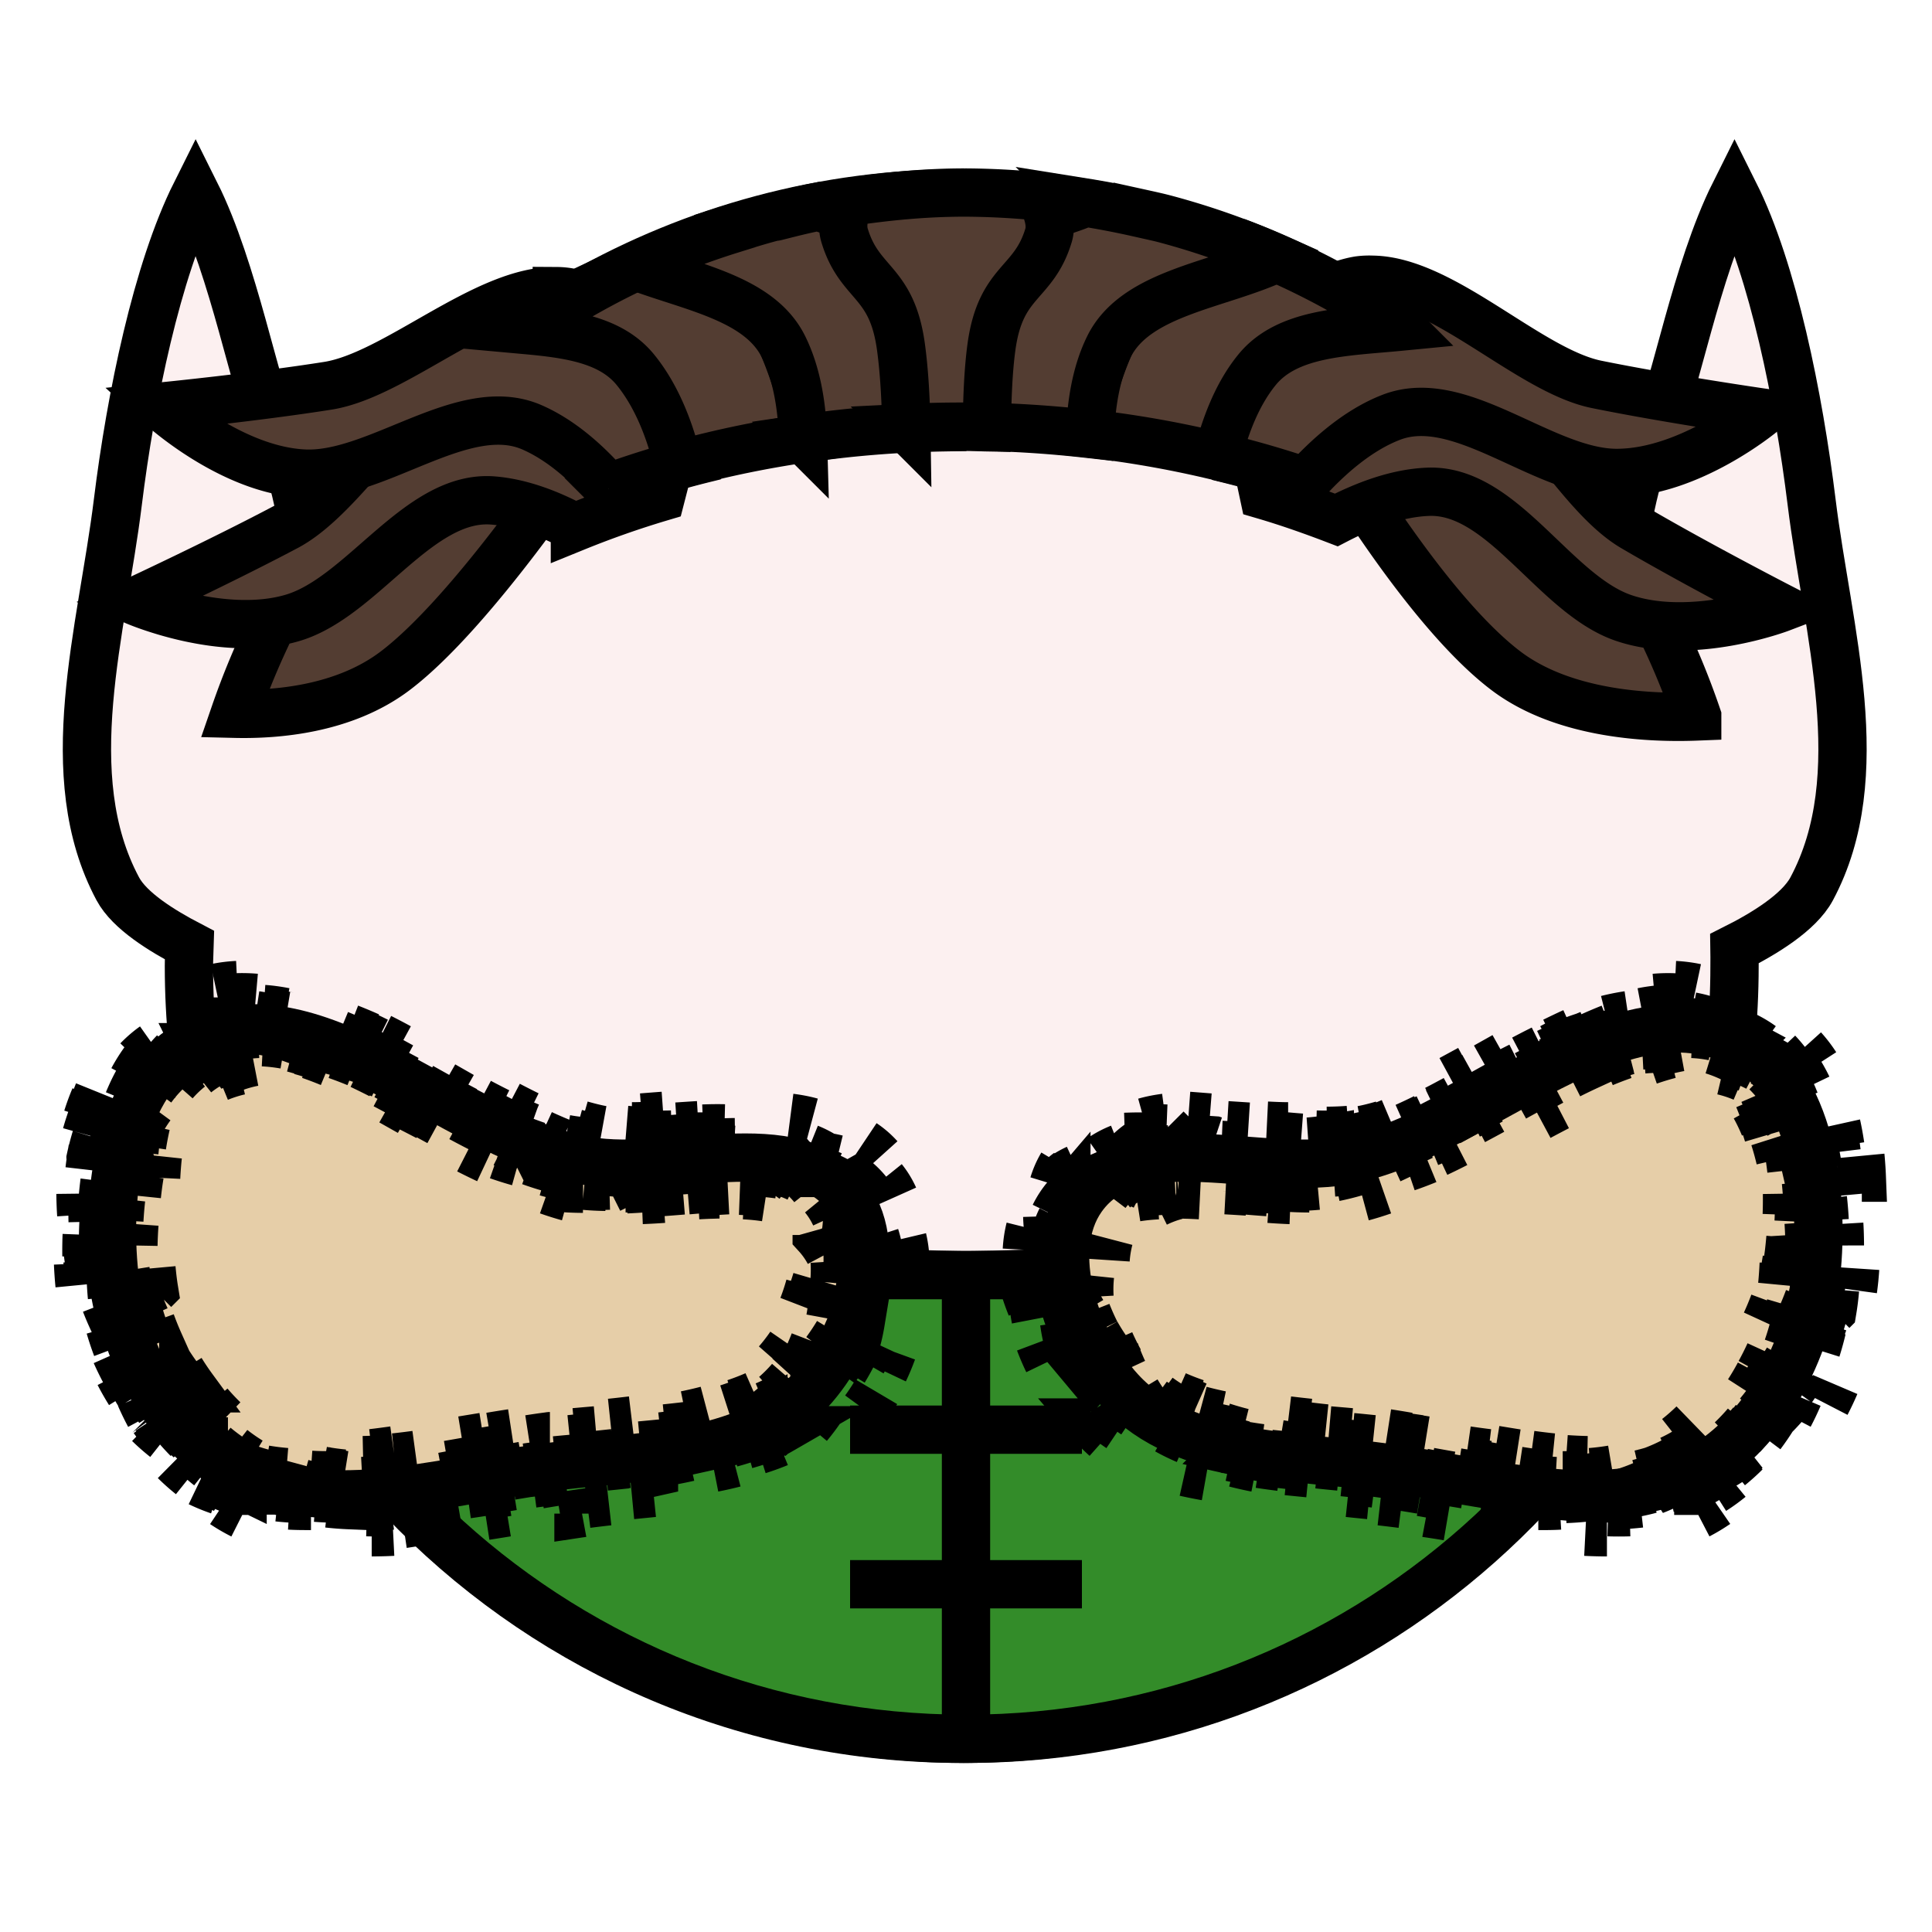
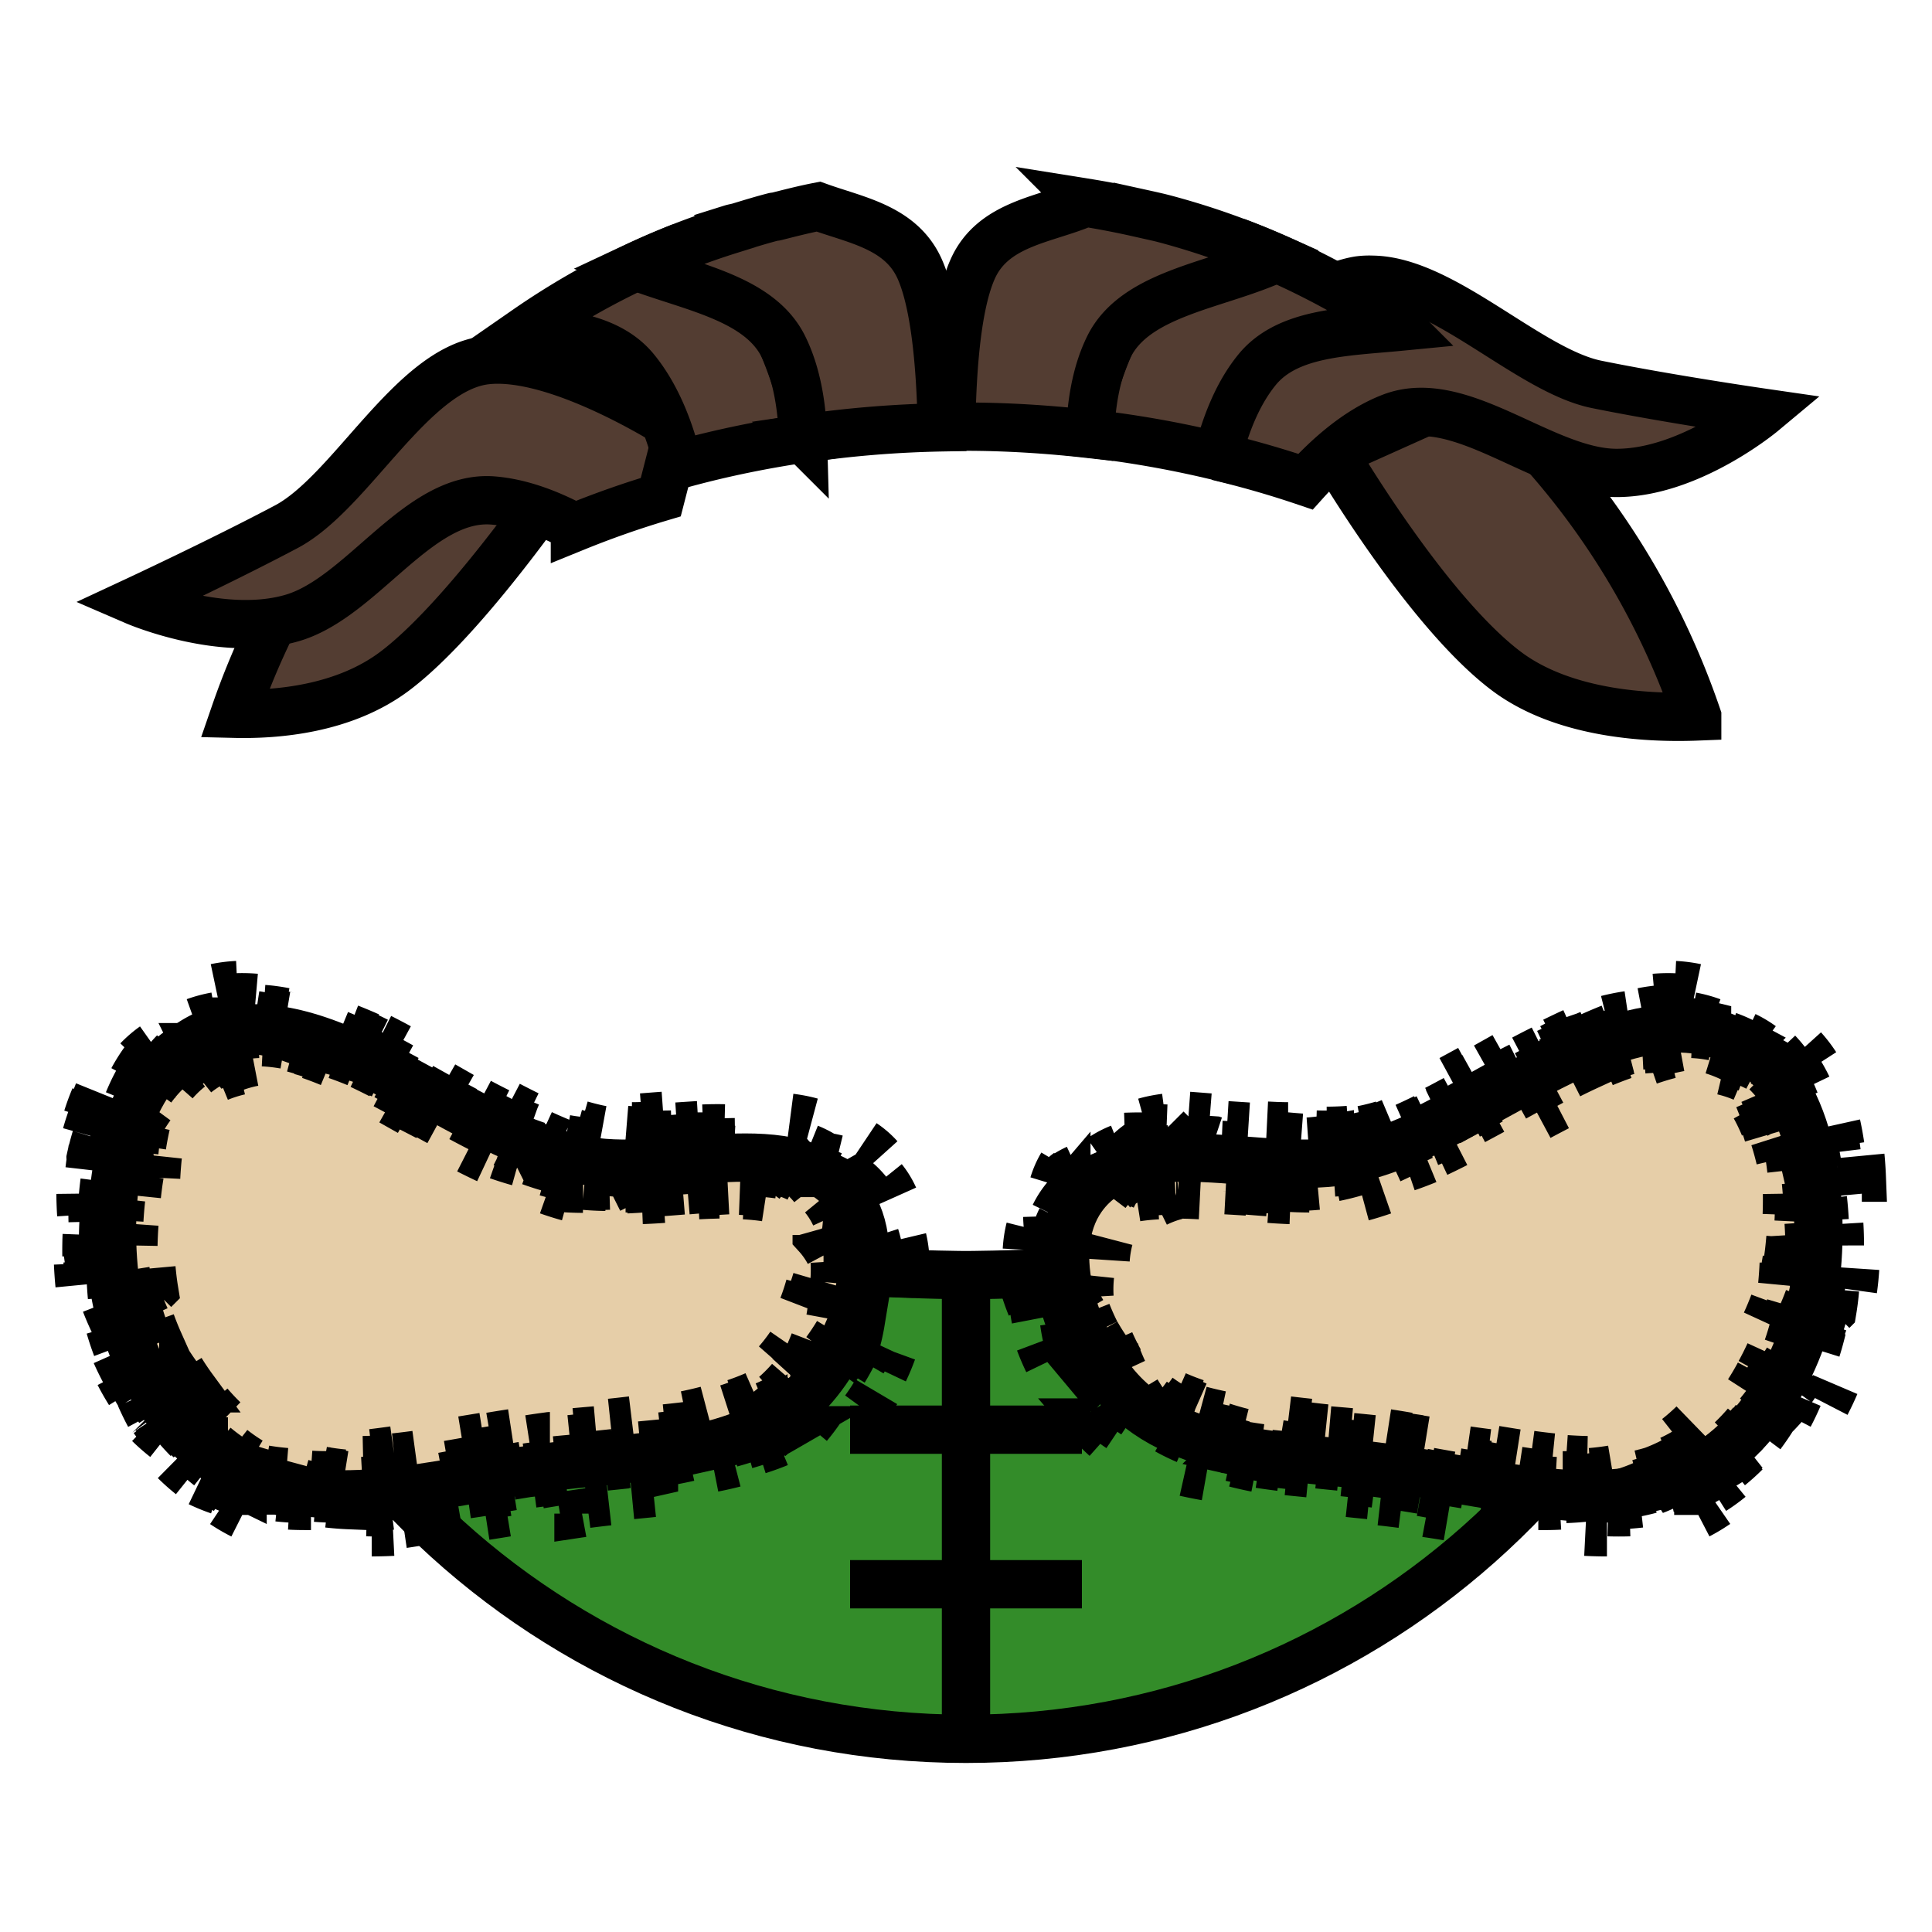
<svg xmlns="http://www.w3.org/2000/svg" viewBox="0 0 90 90">
  <defs>
    <filter id="f1" x="-50%" y="-50%" width="200%" height="200%">
      <feGaussianBlur in="SourceGraphic" stdDeviation="2" result="blur" />
      <feColorMatrix in="blur" type="matrix" values="0 0 0 0 0  0 0 0 0 0  0 0 0 0 0  0 0 0 100 -10" result="goo" />
      <feBlend in="SourceGraphic" in2="goo" />
    </filter>
  </defs>
  <g filter="url(#f1)">
    <svg viewBox="0 0 90 90" data-tags="body+fantasy">
-       <path d="M9.113 9c-1.8 3.6-3.02 9.495-3.625 14.406-.734 5.955-2.832 12.71 0 18 .55 1.027 2.054 1.953 3.343 2.625-.009.325-.03.642-.03.969 0 19.882 16.117 36 36 36 19.881 0 36-16.118 36-36 0-.274.005-.54 0-.812 1.344-.674 2.998-1.67 3.593-2.782 2.831-5.29.733-12.045 0-18C83.789 18.496 82.6 12.6 80.8 9c-1.8 3.6-2.789 9.202-3.594 10.812-1.012 2.025-1.462 4.587-1.656 6.47C69.23 15.921 57.823 9 44.8 9c-12.862 0-24.133 6.76-30.5 16.906-.213-1.84-.649-4.203-1.594-6.094C11.901 18.202 10.913 12.6 9.113 9z" fill="#FCF0F0" data-layer="elf/body" stroke="#000" stroke-width="2.25" stroke-linecap="round" />
-     </svg>
+       </svg>
    <svg viewBox="0 0 90 90" data-tags="clothing">
      <defs>
        <linearGradient id="d-jpRfv-a">
          <stop offset="0" />
          <stop offset="1" stop-opacity="0" />
        </linearGradient>
      </defs>
      <g class="shirt" stroke="#000" stroke-width="2.25">
        <path d="M9.188 48.781C11.073 66.89 26.392 81.001 45 81.001c18.335-.001 33.474-13.713 35.719-31.438C75.6 59.4 45 59.4 45 59.4s-30.6 0-35.813-10.619z" fill="#338C29" data-layer="buttoned-shirt/shirt" stroke-linecap="round" />
        <path d="M45 59.4V81M39.6 66.6h10.8M39.6 73.8h10.8" fill="none" />
      </g>
    </svg>
    <svg viewBox="0 0 90 90" data-tags="clothing+collar">
      <g class="collar">
        <path d="M81 48.6c-5.56-2.885-11.883 4.054-18 5.4-4.144.913-10.15-1.663-12.6 1.8-1.768 2.498-.275 6.751 1.8 9 2.96 3.212 8.273 2.995 12.6 3.6 4.753.666 10.222 2.365 14.4 0 3.044-1.723 5.018-5.522 5.4-9 .413-3.772-.233-9.051-3.6-10.8z" fill="#E6CEA8" data-layer="fuzzy-collar/collar" stroke="#000" stroke-width="2.25" />
        <path d="M81.198 50.192a5.904 5.904 0 0 0-.94-.308m-.736-2.128a6.241 6.241 0 0 0-.993-.16m-1.022 1.124a6.966 6.966 0 0 0-1.012-.022m1.48-.147a8.01 8.01 0 0 0-.98.114m-1.15-1.375a10.01 10.01 0 0 0-.987.198m.972 1.339c-.321.083-.644.18-.968.292m-1.07-.83c-.315.103-.63.219-.947.345m2.18-.74c-.303.12-.608.25-.914.388m-.109 1.352a27.66 27.66 0 0 0-.897.432m.075-1.735a32.062 32.062 0 0 0-.898.465m.012 1.578c-.289.154-.578.312-.869.472M70.078 49.2l-.864.485m-.55.437c-.288.16-.576.323-.865.484m1.956-.046l-.89.494m-.07.474c-.294.156-.588.311-.882.462m-.508.084c-.298.159-.597.314-.895.464m1.33.732c-.299.153-.597.3-.896.44m-.47-1.626c-.305.145-.61.282-.915.41m-.752-.212c-.31.131-.62.254-.93.365m-1.288 1.178c-.314.112-.627.214-.94.303m1.491.475a12.042 12.042 0 0 1-.966.239m.369-1.327a8.907 8.907 0 0 1-.998.13m-.163 1.59a12.46 12.46 0 0 1-.998.052m-.627-.046c-.33.01-.666 0-1.005-.01m1.254-2.762c-.327 0-.658-.016-.99-.032m.723 2.133a57.698 57.698 0 0 1-1.003-.068m.27.945l-.994-.084m.094.143a59.759 59.759 0 0 0-1.01-.062m-1.194.232c-.198-.01-.394-.02-.59-.027-.137 0-.273-.01-.409-.01m-.563-3.065a16.997 16.997 0 0 0-1.006-.01m.917 2.905c-.342.013-.677.038-1.001.08m2.742-1.724a7.5 7.5 0 0 0-.983.167m-.979.467a5.17 5.17 0 0 0-.946.301m-.912-1.276c-.314.125-.609.28-.882.471m1.821-.698a3.796 3.796 0 0 0-.736.66m-2.791 3.613a4.086 4.086 0 0 0-.584.817m.476-4.08c-.17.284-.301.588-.398.906m1.45 2.42c-.095.312-.157.639-.189.975m.437.848a6.193 6.193 0 0 0-.024 1.004m-1.967-3.764c.01.329.043.662.099.997m.687 3.935a8.656 8.656 0 0 0 .196.983m-.253-2.041c.08.316.18.631.293.942m2.137 1.474c.111.313.238.622.378.923m-.608-1.356c.136.309.285.61.446.9m-.853-.482c.161.293.334.576.517.844m-.745 1.82c.192.285.394.555.603.805m.31-1.321a7.13 7.13 0 0 0 .686.727m-1.227-.54c.246.23.506.44.778.632m1.458-.632c.267.198.548.377.838.54m-.163.823c.291.163.593.31.904.444M54.784 65c.3.133.608.252.923.36M56.962 67c.312.114.632.216.958.307m-2.004-1.618c.314.085.634.16.958.228M55.2 68.58a22.074 22.074 0 0 0 .982.197m1.569-1.472c.326.057.656.109.988.155m-.072.736c.325.05.652.094.98.136m-.479-.605c.328.035.658.067.987.097m2.516-.582c.333.033.665.064.996.095m-3.71 1.193l1.006.1m2.025-1.683c.33.03.658.063.982.097m-.923 1.948c.338.037.671.076 1 .119m.472-.88a32.307 32.307 0 0 1 .985.13m-.874-1.597c.324.05.65.103.979.16m.589 2.583c.322.057.646.117.972.177m-.558-1.125l.981.175m2.136 1.725c.327.054.655.107.983.158m-.073-1.153c.332.05.665.1.997.147m-2.208 1.228c.333.055.666.108.999.156m-.917-2.322c.333.046.666.088.998.123m1.599.828c.21.024.42.045.63.064l.356.03m-.14-1.743c.33.023.659.038.986.045m.975 2.424c.335.01.67.01 1 0m-1.58-.633c.334 0 .665-.015.992-.04m1.103-1.126c.338-.032.672-.076 1.001-.135m-1.519 1.081c.327-.055.65-.123.967-.209m-.476-.713c.328-.077.65-.17.967-.282m-1.475 1.049a8.64 8.64 0 0 0 .925-.378m1-1.057a7.89 7.89 0 0 0 .863-.47m1.911.538a8.42 8.42 0 0 0 .818-.572m-3.288-.509c.263-.207.516-.429.759-.665m1.777.75c.24-.229.469-.471.687-.725m1.2-.323c.225-.251.44-.514.645-.786m-1.153 1.598c.196-.261.382-.532.557-.812m.06-.345c.179-.28.348-.57.506-.864m-1.184-.873c.162-.294.313-.595.453-.9m-.17-1.43c.138-.3.265-.604.38-.913m.438 1.1c.12-.315.228-.634.323-.954m.77 1.42c.094-.32.177-.642.247-.963m.35-1.136c.08-.324.145-.648.198-.971m.39 1.868a12.4 12.4 0 0 0 .125-.996m-2.458-.205c.031-.325.055-.659.07-1m.141-2.272c.012-.323.016-.652.011-.986m.277 2.908a18.623 18.623 0 0 0-.034-.988m3.243-2.665a17.991 17.991 0 0 0-.068-1.011m-.956 1.852c-.03-.329-.07-.657-.12-.983m.141-1.342c-.049-.332-.108-.66-.18-.985m-1.426 1.975a13.03 13.03 0 0 0-.258-.96m-1.495-.546a10.938 10.938 0 0 0-.33-.95m1.502 2.244a8.736 8.736 0 0 0-.398-.9m1.063-2.614a7.55 7.55 0 0 0-.495-.874m.882-.14a6.12 6.12 0 0 0-.599-.782m-.805 1.58a5.496 5.496 0 0 0-.728-.692m.44.275a4.979 4.979 0 0 0-.835-.537m-.745-.857a3.726 3.726 0 0 0-.1-.052s0 0 0 0a6.28 6.28 0 0 0-.725-.311m.888 1.497a6.177 6.177 0 0 0-.975-.272m-.588-1.19a6.295 6.295 0 0 0-.989-.121m-1.286.693c-.327-.015-.656 0-.987.027m.926-1.878a8.241 8.241 0 0 0-.862.111c-.042.01-.085.016-.127.024m1.761 1.646c-.327.06-.655.14-.985.233m.505.103c-.32.083-.641.181-.963.292m-1.185-.26c-.309.108-.62.227-.931.356m-.648-1.327c-.306.125-.613.26-.92.402m.16-.504c-.3.136-.601.28-.903.429m-.53.362l-.254.127c-.213.108-.426.22-.64.332m-.144.337c-.298.15-.597.303-.895.458m1.51.51c-.296.16-.591.322-.887.485m-2.097.186l-.887.488m1.894-.538c-.288.16-.577.319-.866.476m.945 0c-.294.16-.588.32-.882.475m-.835-.865c-.302.156-.603.308-.905.454m-1.234 1.77a28.2 28.2 0 0 1-.912.44m2.714-1.178c-.305.142-.61.276-.914.401m-.082.793c-.316.13-.632.25-.947.357m-1.105 1.082c-.322.112-.644.212-.965.299m.53-2.97a12.82 12.82 0 0 1-.563.139 7.24 7.24 0 0 1-.424.08m.1 1.493c-.32.056-.65.092-.989.115m.699-1.981c-.332.026-.67.038-1.014.04m-.818 2.68c-.33 0-.665-.013-1.002-.031m-.758.076a34.801 34.801 0 0 1-1.006-.06m.843.191c-.332-.024-.666-.051-1-.078m-1.712-3.398c-.331-.026-.662-.053-.991-.077m2.531 1.406a48.89 48.89 0 0 0-.99-.052m-.798-.093c-.11-.01-.22-.011-.33-.016a21.7 21.7 0 0 0-.668-.019m-1.718-.258c-.336-.01-.666 0-.988.011m1.527 2.718c-.338.018-.668.05-.986.1m1.341-3.708c-.299.04-.589.093-.867.168l-.098.027m1.47 3.428a4.97 4.97 0 0 0-.93.348m-3.691-1.597c-.3.138-.58.309-.837.517m2.9-.077a3.854 3.854 0 0 0-.697.707m.794-.655a3.943 3.943 0 0 0-.534.847m-1.791 1.574c-.144.299-.25.615-.324.945m1.982-.595a5.251 5.251 0 0 0-.16.985m-3.28.065a6.63 6.63 0 0 0-.003 1.01m1.183-1.578c.02.332.063.668.126 1.004m.126.662a9.047 9.047 0 0 0 .238.98m-2.191-.925c.095.322.207.642.334.956m2.598.285c.122.31.258.616.406.913m-1.08-1.812c.144.304.3.599.467.881m2.532 3.704c.175.291.361.57.556.833m-3.586-2.996c.205.283.42.548.64.79m.238 2.802a7.48 7.48 0 0 0 .7.713m-.142-1.074c.255.226.524.432.804.62m1.976-.918c.279.188.569.358.87.511m-.992-.22c.295.155.6.294.915.42m1.417.892c.302.127.612.241.93.343m-.341-1.096c.309.101.625.192.947.273m-1.798-.373c.32.086.646.162.976.231m.268 1.295a24.162 24.162 0 0 0 .996.196m1.278-.807c.325.054.652.101.981.145m.195-.987c.325.04.651.078.979.112m-1.755-.373c.332.04.664.077.995.112m1.803 3.266c.33.035.658.068.985.1m-1.875-3.014c.337.029.673.057 1.006.087m1.378 3.217c.334.038.666.078.993.12m-1.441-1.48c.325.04.646.084.962.132h.025m.302-1.806c.025 0 .05.01.075.01.306.039.616.083.927.13m-.946 2.192c.33.052.664.107 1 .164m1.692-.814l.984.162m.334-.464l.978.176m-.525-.92c.333.055.666.11 1 .162m.089.816c.332.05.665.1.997.144m-2.642.804c.333.05.667.097 1 .14m1.22-1.831c.334.045.667.086.999.12m-.138 1.73l.383.036c.21.02.419.034.627.047m.658 1.647c.336.017.67.026 1.002.026m-2.06-2.654c.34 0 .679 0 1.014-.023m1.616 1.414c.332-.014.661-.04.987-.077m-2.597-1.179c.331-.037.66-.086.984-.15m2.954.613c.327-.062.65-.138.969-.23m-2.389.01c.324-.088.642-.193.955-.316m-.229.641a8.35 8.35 0 0 0 .9-.41m1.153 1.554a7.993 7.993 0 0 0 .848-.51m.24-2.095c.277-.183.545-.383.803-.598m-.426.944c.254-.205.498-.425.732-.659m-.391-.62c.238-.236.466-.485.684-.744m-.462.601c.218-.249.427-.51.625-.78m1.722-1.438c.193-.266.375-.542.546-.826m-2.042 1.102c.173-.288.334-.583.485-.884m.873 1.875c.153-.292.295-.59.425-.894m.806-2.502c.131-.309.25-.622.359-.939m-1.664 1.168c.11-.319.207-.64.293-.963m1.165-.16c.09-.32.167-.642.231-.964m-.618.252c.067-.33.122-.658.162-.985m-1.214-1.295c.02-.145.04-.289.055-.433.021-.187.04-.378.055-.572m1.173 2.764c.026-.327.044-.664.053-1.007m-.845-2.5c.016-.328.024-.662.022-.999m1.9 2.108c-.001-.33-.01-.665-.03-1m-1.479-.98c-.015-.331-.04-.664-.074-.996m-.677-.54c-.037-.33-.084-.657-.142-.982m.866.454c-.055-.328-.12-.653-.198-.972m-.159 1.252a12.727 12.727 0 0 0-.278-.956m-1.275-1.222a10.288 10.288 0 0 0-.346-.94m.271 1.332a8.81 8.81 0 0 0-.438-.913m1.57.804a7.151 7.151 0 0 0-.547-.836m.154-.827a5.93 5.93 0 0 0-.645-.753m.737.066a5.234 5.234 0 0 0-.76-.643m-.196-.655a4.962 4.962 0 0 0-.772-.46m-.578 1.043a6.215 6.215 0 0 0-.93-.37m-.026-1.32a5.876 5.876 0 0 0-.95-.26m.197-1.33a6.185 6.185 0 0 0-.98-.127m.051.577a6.957 6.957 0 0 0-.989.018m.66.724c-.31.017-.621.054-.934.108-.015 0-.03.01-.044.01m-1.008.688c-.018 0-.036.01-.055.01-.307.055-.616.127-.926.212m1.054.71c-.314.088-.63.19-.947.305m-.34-.102c-.309.107-.62.227-.93.356m-.61-.873c-.306.128-.614.265-.922.41m1.031-.046c-.302.141-.605.29-.908.444m-.242.178a44.118 44.118 0 0 0-.878.444m1.483 1.495c-.29.15-.581.304-.872.46m-1.812-1.477l-.866.475m-.557-1.21l-.87.472m.777 1.505c-.293.162-.587.323-.88.482m.301-1.057c-.295.16-.59.318-.886.471m2.416-.194c-.295.157-.59.31-.885.457m-2.066.131c-.3.148-.6.29-.9.424m.795.422a22.61 22.61 0 0 1-.926.405m-.49-.29c-.316.124-.63.24-.944.344m-.134.728c-.321.114-.641.216-.961.304m1.603-2.013c-.21.062-.421.119-.632.168-.11.026-.221.05-.334.071m-1.501.421a9.48 9.48 0 0 1-.999.125m-.966 2.156c-.328.026-.663.038-1.003.04m3.34-2.524c-.332.01-.67.01-1.012 0m-1.19 3.048c-.329-.013-.66-.032-.994-.056m1.494-2.848c-.33-.025-.662-.055-.994-.085m-1.467-.43c-.331-.021-.662-.044-.992-.064m-.597.706a44.47 44.47 0 0 0-1.01-.059m.733.772c-.14-.01-.28-.015-.418-.021-.199-.01-.396-.015-.591-.018m-.87-.252c-.336 0-.668 0-.991.019m1.287 1.05c-.338.018-.668.049-.987.096m.55-.303c-.331.043-.65.103-.956.187h-.018m-1.198-.067c-.026.01-.052.014-.078.02-.299.085-.584.191-.853.324m1.66-.026c-.31.135-.6.302-.868.507m-2.18-.746a3.889 3.889 0 0 0-.72.696m.618.465a4.033 4.033 0 0 0-.556.849m.315.17a4.339 4.339 0 0 0-.335.942m-1.115-.503a5.3 5.3 0 0 0-.15.998m.982-.124c-.028.33-.028.667-.004 1.009m-.693 1.343c.019.326.061.657.125.989m1.523-1.443a8.873 8.873 0 0 0 .227.978m-2.02-1.357c.085.319.186.636.303.948m.152 1.95c.117.311.248.617.392.915m2.182-.481c.142.3.298.592.465.873m-.398-1.707c.165.292.343.572.529.837m-1.136.314c.193.277.396.538.606.778m-.127.224a7.037 7.037 0 0 0 .692.717m.435.29c.25.223.514.426.79.611m1.098-.803c.268.197.548.376.838.539m.068-.587c.286.163.583.31.888.445m-.99-.218c.301.128.611.243.929.346m.928 1.32c.31.11.628.21.952.299m-.03.93c.32.083.644.155.973.22m-1.19-.833a24.4 24.4 0 0 0 .978.198m-.392 0c.325.058.653.11.983.157m1.505-1.11c.334.046.67.087 1.005.125m-1.746 1.282c.326.04.653.077.98.113m.752-.095c.337.035.674.07 1.009.102m.179-.624l.981.108m-.915.137c.334.029.665.059.993.092m-1.073.548c.335.034.666.072.991.113m2.911 1.796c.053.01.104.015.156.023.272.041.546.084.823.131m-.17-1.65c.324.052.651.105.98.161m-2.827-2.217l.988.16m-.109 1.504l.976.186m1.036-.724c.327.059.655.117.984.173m.203 1.463c.329.057.658.112.988.164m-2.143-2.298c.325.047.65.091.976.131m.679 2.446c.335.042.67.08 1.004.11m.46-1.343c.152.016.305.03.458.045.178.016.355.03.532.04m-1.09.282c.335.022.669.036 1 .041m-.708.837c.335 0 .667 0 .997-.02m.273-.306c.332-.012.662-.036.988-.072m.184-1.178c.336-.027.668-.068.996-.123m3.503.259c.326-.054.648-.123.965-.208m-2.101.656c.322-.087.64-.19.952-.312m-1.37-.36c.308-.118.61-.253.907-.409m1.023 1.118a7.812 7.812 0 0 0 .865-.492m-.038.728c.277-.176.544-.37.8-.579m-1.003-.127c.254-.21.5-.434.733-.672m2.132-1.921c.24-.227.469-.468.687-.72m-1.235.456c.212-.254.414-.519.605-.793m.2-.893a12.1 12.1 0 0 0 .55-.83m-1.829 1.505c.179-.278.347-.564.504-.856m3.116 1.389c.152-.294.294-.593.424-.897m-1.611-3.093c.138-.302.264-.61.378-.92m.349 1.768c.112-.313.212-.63.3-.947m-.292 1.558c.1-.318.189-.638.264-.957m-1.827-2.271c.074-.328.135-.656.182-.982m3.086 1.436c.024-.173.045-.345.062-.516.015-.16.029-.322.04-.487m-2.408.072c.026-.321.044-.652.053-.99m-.18 1.191c.009-.33.01-.667.002-1.007m.406-.413a18.89 18.89 0 0 0-.04-1m.746-.091a17.624 17.624 0 0 0-.082-1.003m.638-2.172c-.04-.327-.09-.653-.15-.976m-.729 1.642c-.053-.331-.118-.66-.194-.984m-1.554.63a13.24 13.24 0 0 0-.27-.976m-.152-1.179c-.104-.323-.22-.639-.351-.943m1.465.423a8.724 8.724 0 0 0-.419-.912m-.133-.104a7.219 7.219 0 0 0-.512-.859m.877.363a6.117 6.117 0 0 0-.625-.783m-1.57.372a5.203 5.203 0 0 0-.741-.653m2.627 1.086a4.99 4.99 0 0 0-.714-.437s0 0 0 0a1.487 1.487 0 0 0-.058-.028m-.48.367s0 0 0 0a6.31 6.31 0 0 0-.893-.385" class="ignored" fill="none" stroke="#000" stroke-width="2.25" />
        <path d="M8.927 48.6c5.56-2.885 11.882 4.054 18 5.4 4.143.913 10.15-1.663 12.6 1.8 1.767 2.498.274 6.751-1.8 9-2.962 3.212-8.275 2.995-12.6 3.6-4.754.666-10.223 2.365-14.4 0-3.045-1.723-5.019-5.522-5.4-9-.414-3.772.232-9.051 3.6-10.8z" fill="#E6CEA8" data-layer="fuzzy-collar/collar" stroke="#000" stroke-width="2.25" />
        <path d="M10.19 50.192c.32-.131.643-.233.967-.308m-.931-2.128c.325-.081.652-.133.981-.16M9.986 48.72c.326-.032.655-.039.986-.022m1.28-.147c.333.017.67.056 1.007.114M11.91 47.29a9.694 9.694 0 0 1 .97.198m.779 1.339c.315.083.632.18.95.292m-1.26-.83c.308.103.618.219.93.345m1.994-.74c.308.12.617.25.926.388m-.291 1.352c.303.137.607.281.912.432m-.105-1.735a32.056 32.056 0 0 1 .887.465m-.165 1.578c.299.154.598.312.898.472M17.813 49.2c.298.16.595.322.893.485m-.725.437l.887.484m1.781-.046l.866.494m-.247.474c.294.156.589.311.884.462m-.686.084c.295.159.59.314.885.464m1.151.732c.302.153.605.3.907.44m-.652-1.626c.305.145.61.282.916.41m-.937-.212c.312.131.623.254.934.365m-1.476 1.178c.32.112.64.214.96.303m1.3.475a12.24 12.24 0 0 0 .974.239m.172-1.327c.317.062.645.105.98.13m-.362 1.59c.325.031.66.047.999.052m-.828-.046c.327.01.659 0 .995-.01m1.054-2.762c.333 0 .669-.016 1.007-.032m.524 2.133c.33-.019.661-.043.992-.068m.07.945l1.002-.084m-.107.143c.331-.023.66-.045.987-.062m-1.394.232c.198-.01.394-.02.59-.027.137 0 .273-.01.409-.01m-.763-3.065c.337-.013.669-.018.993-.01m.717 2.905c.34.013.672.038.994.08m2.544-1.724c.341.036.672.09.988.167m-1.173.467a5.266 5.266 0 0 1 .958.301m-1.097-1.276c.31.125.602.28.873.471m1.657-.698c.275.184.53.402.762.66m-2.926 3.613a4.067 4.067 0 0 1 .578.817m.378-4.08c.161.284.285.588.373.906m1.393 2.42c.1.312.168.639.205.975m.414.848c.043.327.057.663.046 1.004m-1.96-3.764c-.01.329-.043.662-.098.997m.719 3.935a8.84 8.84 0 0 1-.22.983m-.202-2.041c-.086.316-.19.631-.308.942m2.205 1.474c-.114.313-.243.622-.386.923m-.524-1.356a11.3 11.3 0 0 1-.47.9m-.753-.482c-.17.293-.352.576-.543.844m-.631 1.82a9.541 9.541 0 0 1-.605.805m.438-1.321a7.117 7.117 0 0 1-.684.727m-1.082-.54c-.24.23-.494.44-.76.632m1.618-.632a8.028 8.028 0 0 1-.84.54m.01.823a8.912 8.912 0 0 1-.878.444M35.18 65c-.303.133-.615.252-.934.36M35.688 67c-.31.114-.627.216-.95.307m-1.811-1.618c-.322.085-.65.16-.983.228m-1.479 2.662a22.014 22.014 0 0 1-.98.197m1.767-1.472c-.326.057-.656.109-.987.155m.126.736c-.333.05-.668.094-1.004.136m-.28-.605a66.98 66.98 0 0 1-1 .097m2.715-.582c-.332.033-.664.064-.995.095m-3.51 1.193l-.985.1m2.224-1.683c-.339.03-.675.063-1.007.097m-.725 1.948a47.52 47.52 0 0 0-.985.119m.67-.88a32.946 32.946 0 0 0-.994.13m-.677-1.597c-.329.05-.66.103-.995.16m.786 2.583c-.33.057-.663.117-.998.177m-.362-1.125l-.988.175m2.333 1.725c-.328.054-.658.107-.988.158m.125-1.153c-.326.05-.652.1-.978.147m-2.01 1.228c-.327.055-.654.108-.98.156m-.72-2.322c-.33.046-.658.088-.986.123m1.797.828c-.215.024-.43.045-.643.064-.12.011-.242.02-.362.03m.06-1.743c-.34.023-.677.038-1.012.045m1.175 2.424c-.336.01-.67.01-1 0m-1.38-.633c-.337 0-.672-.015-1.004-.04m1.302-1.126c-.332-.032-.66-.076-.984-.135m-1.321 1.081a10.896 10.896 0 0 1-.991-.209m-.282-.713a9.073 9.073 0 0 1-.948-.282m-1.286 1.049a8.557 8.557 0 0 1-.921-.378M10.457 68a8.228 8.228 0 0 1-.89-.47m2.081.538a8.48 8.48 0 0 1-.822-.572m-3.13-.509a9.49 9.49 0 0 1-.756-.665m1.923.75c-.244-.229-.477-.471-.7-.725m1.331-.323a11.24 11.24 0 0 1-.616-.786m-1.033 1.598a11.878 11.878 0 0 1-.58-.812m.166-.345c-.18-.28-.35-.57-.508-.864m-1.088-.873a13.423 13.423 0 0 1-.441-.9m-.086-1.43a13.41 13.41 0 0 1-.394-.913m.51 1.1c-.122-.315-.23-.634-.328-.954m.828 1.42c-.105-.32-.197-.642-.276-.963m.396-1.136a12.752 12.752 0 0 1-.194-.971m.422 1.868a12.313 12.313 0 0 1-.127-.996m-2.439-.205a18.84 18.84 0 0 1-.07-1m.15-2.272c-.021-.323-.033-.652-.037-.986m.278 2.908c-.005-.326 0-.656.013-.988m3.233-2.665c.017-.336.042-.674.078-1.011M6.375 55.7c.034-.329.078-.657.132-.983m.11-1.342c.051-.332.114-.66.187-.985m-1.47 1.975a12.685 12.685 0 0 1 .24-.96m-1.552-.546c.091-.325.196-.643.314-.95m1.43 2.244c.125-.311.263-.612.417-.9m.972-2.614c.155-.307.326-.6.515-.874m.77-.14c.192-.28.4-.541.628-.782m-.94 1.58c.223-.254.464-.486.726-.692m.284.275c.257-.204.534-.385.832-.537m-.92-.857a3.643 3.643 0 0 1 .097-.051 6.13 6.13 0 0 1 .715-.312m1 1.497c.316-.12.635-.21.956-.272m-.785-1.19c.33-.067.662-.107.996-.121m-1.486.693c.335-.015.673 0 1.012.027m.726-1.878c.287.02.575.059.864.111.042.01.085.016.127.024m1.565 1.646c.319.06.64.14.96.233m.313.103c.313.083.627.181.942.292m-1.373-.26c.31.108.622.227.935.356m-.832-1.327c.302.125.605.26.909.402m-.022-.504c.3.136.6.28.9.429m-.71.362l.252.127c.211.108.422.22.634.332m-.321.337c.289.15.578.303.868.458m1.335.51l.868.485m-2.272.186l.865.488m1.719-.538c.297.16.594.319.892.476m.768 0c.296.16.591.32.887.475m-1.013-.865c.294.156.588.308.882.454m-1.415 1.77c.3.153.6.3.898.44m2.532-1.178c.309.142.617.276.925.401m-.267.793c.31.13.619.25.928.357m-1.295 1.082c.316.112.632.212.948.299m.336-2.97c.183.05.367.097.55.139.136.03.274.058.415.08m-.097 1.493c.323.056.656.092.996.115m.499-1.981c.322.026.65.038.985.04m-1.019 2.68c.328 0 .661-.013.997-.031m-.957.076c.328-.014.659-.035.991-.06m.644.191c.33-.024.663-.051.995-.078M29.9 52.057c.335-.026.67-.053 1.003-.077m2.332 1.406c.338-.02.674-.039 1.007-.052m-1-.093c.111-.01.222-.011.331-.016.226-.01.45-.016.67-.019m-1.917-.258c.344-.01.681 0 1.01.011m1.329 2.718c.344.018.68.05 1.004.1m1.144-3.708c.307.04.605.093.891.168l.101.027m1.278 3.428c.33.088.645.202.941.348m-3.871-1.597c.305.138.591.309.855.517m2.743-.077c.259.199.497.433.71.707m.67-.655a3.88 3.88 0 0 1 .518.847m-1.877 1.574c.147.299.258.615.335.945m1.935-.595c.075.317.12.647.134.985m-3.294.065c.021.33.015.668-.015 1.01m1.197-1.578c-.024.332-.07.668-.138 1.004m.163.662a8.975 8.975 0 0 1-.234.98m-2.135-.925c-.089.322-.195.642-.316.956m2.671.285c-.12.31-.255.616-.403.913m-.99-1.812c-.152.304-.316.599-.491.881m2.635 3.704c-.172.291-.355.57-.547.833m-3.468-2.996c-.195.283-.4.548-.612.79m.37 2.802a7.723 7.723 0 0 1-.72.713m.009-1.074a7.395 7.395 0 0 1-.779.62m2.142-.918c-.27.188-.551.358-.843.511m-.816-.22a9.39 9.39 0 0 1-.891.42m1.601.892c-.307.127-.622.241-.945.343m-.15-1.096a14.55 14.55 0 0 1-.971.273m-1.605-.373c-.319.086-.643.162-.972.231m.464 1.295a22.832 22.832 0 0 1-.97.196m1.475-.807c-.33.054-.662.101-.996.145m.392-.987c-.334.04-.67.078-1.006.112m-1.555-.373c-.331.04-.663.077-.994.112m2.002 3.266c-.336.035-.672.068-1.006.1m-1.675-3.014c-.33.029-.66.057-.985.087m1.577 3.217c-.335.038-.667.078-.995.12m-1.243-1.48c-.328.04-.653.084-.972.132h-.025m.5-1.806c-.024 0-.048.01-.072.01-.299.039-.6.083-.903.13m-.749 2.192c-.322.052-.646.107-.973.164m1.89-.814a227.9 227.9 0 0 0-.986.162m.53-.464l-.992.176m-.328-.92c-.323.055-.647.11-.972.162m.287.816c-.326.05-.652.1-.978.144m-2.445.804c-.327.05-.654.097-.981.14m1.419-1.831c-.33.045-.66.086-.988.12m.061 1.73l-.373.036c-.204.02-.408.034-.61.047m.857 1.647c-.334.017-.666.026-.996.026m-1.86-2.654c-.33 0-.66 0-.986-.023m1.816 1.414a13.922 13.922 0 0 1-1.007-.077m-2.399-1.179a12.003 12.003 0 0 1-.994-.15m3.15.613c-.33-.062-.657-.138-.978-.23m-2.196.01a8.985 8.985 0 0 1-.942-.316m-.042.641a8.681 8.681 0 0 1-.922-.41m1.33 1.554a8.322 8.322 0 0 1-.874-.51m.406-2.095a8.71 8.71 0 0 1-.8-.598m-.272.944A9.41 9.41 0 0 1 9 67.654m-.25-.62a10.496 10.496 0 0 1-.667-.744m-.333.601c-.211-.249-.411-.51-.601-.78m1.839-1.438a12.233 12.233 0 0 1-.556-.826M6.493 64.95a13.337 13.337 0 0 1-.495-.884m.965 1.875a13.287 13.287 0 0 1-.434-.894m.886-2.502a13.973 13.973 0 0 1-.379-.939M5.44 62.773c-.12-.319-.227-.64-.321-.963m1.22-.16c-.098-.32-.183-.642-.256-.964m-.576.252c-.076-.33-.14-.658-.189-.985m-1.186-1.295c-.02-.145-.039-.289-.054-.433-.02-.187-.038-.378-.052-.572m1.19 2.764c-.03-.327-.05-.664-.062-1.007m-.838-2.5c-.008-.328-.007-.662.003-.999m1.896 2.108c.006-.33.022-.665.046-1m-1.491-.98c.024-.331.057-.664.1-.996m-.7-.54c.038-.33.085-.657.142-.982m.832.454c.057-.328.125-.653.205-.972m-.205 1.252a12.426 12.426 0 0 1 .259-.956m-1.336-1.222c.102-.322.216-.637.345-.94m.194 1.332c.128-.317.272-.622.43-.913m1.475.804c.157-.295.33-.574.522-.836m.036-.827c.197-.27.412-.523.647-.753m.597.066c.233-.238.485-.453.759-.643m-.36-.655a4.953 4.953 0 0 1 .77-.46m-.757 1.043c.303-.152.61-.274.917-.37m-.565-1.32c.322-.115.647-.201.973-.26m0-1.33c.332-.07.666-.111 1.002-.127m-.148.577a7.25 7.25 0 0 1 1.01.018m.459.724c.319.017.639.054.96.108.016 0 .03.01.046.01m-1.205.688c.018 0 .035.01.053.01.304.055.609.127.915.212m.862.71c.32.088.64.19.962.305m-.529-.102c.312.107.625.227.938.356m-.794-.873c.303.128.607.265.912.41m.849-.046c.298.141.596.29.896.444m-.42.178a45.114 45.114 0 0 1 .901.444m1.306 1.495c.297.15.595.304.893.46m-1.987-1.477c.296.157.592.316.889.475m-.732-1.21l.882.472m.603 1.505c.291.162.583.323.875.482m.126-1.057c.293.16.587.318.88.471m2.24-.194c.3.157.6.31.899.457m-2.246.131c.303.148.606.29.908.424m.612.422c.304.143.608.279.911.405m-.676-.29c.31.124.618.24.927.344m-.322.728c.316.114.632.216.947.304m1.41-2.013c.215.062.43.119.644.168.111.026.224.05.339.071m-1.698.421c.318.06.647.1.984.125m-1.166 2.156c.325.026.657.038.995.04m3.14-2.524c.325.01.654.01.987 0m-1.39 3.048a31.43 31.43 0 0 0 1.004-.056m1.294-2.848a69.03 69.03 0 0 0 1-.085m-1.665-.43c.335-.022.67-.045 1.002-.065m-.796.707c.33-.023.66-.044.986-.059m.533.771c.137-.01.274-.015.41-.02.194-.01.388-.016.579-.019m-1.07-.252c.343 0 .68 0 1.009.02m1.087 1.05c.344.018.68.049 1.006.096m.35-.303c.336.043.661.103.972.187h.018m-1.392-.067c.027.01.053.014.08.02.304.085.596.191.871.324m1.48-.026c.301.135.584.302.845.507m-2.34-.746a3.9 3.9 0 0 1 .719.696m.49.465a3.956 3.956 0 0 1 .532.849m.225.169c.156.298.274.614.36.943m-1.166-.503c.09.321.148.655.177.998m.965-.124c.03.33.032.667.01 1.009m-.682 1.343a7.681 7.681 0 0 1-.117.989m1.558-1.443a8.885 8.885 0 0 1-.228.978m-1.964-1.357c-.094.319-.206.636-.332.948m.224 1.95c-.12.311-.255.617-.403.915m2.269-.482c-.147.301-.308.593-.479.874m-.296-1.707c-.176.292-.363.572-.559.837m-1.02.314a9.21 9.21 0 0 1-.632.778m.004.224a7.301 7.301 0 0 1-.712.717m.584.29a7.3 7.3 0 0 1-.779.611m1.263-.803a8.54 8.54 0 0 1-.864.539m.244-.587a9.778 9.778 0 0 1-.911.444m-.806-.217c-.306.128-.62.243-.94.346m1.117 1.32c-.314.11-.636.21-.963.299m.163.93c-.319.083-.643.155-.972.22m-.995-.833a24.858 24.858 0 0 1-.986.198m-.196 0c-.328.058-.66.11-.994.156m1.704-1.11c-.325.047-.652.088-.98.126m-1.547 1.282c-.336.04-.673.077-1.009.113m.951-.095c-.327.035-.655.07-.98.102m.377-.624l-1.009.108m-.716.136c-.335.03-.668.06-.996.092m-.874.549c-.335.034-.667.072-.993.113m3.11 1.796c-.054.01-.107.015-.16.023a46.78 46.78 0 0 0-.841.131m.028-1.65a81.4 81.4 0 0 0-.993.161m-2.63-2.217c-.326.052-.653.106-.982.16m.088 1.503l-.994.187m1.232-.724c-.328.059-.657.117-.987.173m.4 1.463c-.328.057-.658.112-.987.164m-1.945-2.298c-.335.047-.67.091-1.004.131m.877 2.446c-.328.042-.655.08-.982.11m.658-1.343l-.465.045c-.18.016-.359.03-.537.04m-.89.282c-.335.022-.668.036-.998.04m-.509.838c-.336 0-.67 0-1.002-.02m.472-.306a13.908 13.908 0 0 1-1.006-.072m.383-1.178c-.332-.027-.66-.068-.985-.123m3.7.259a10.401 10.401 0 0 1-.986-.208m-1.909.656a9.252 9.252 0 0 1-.95-.312m-1.183-.36a8.732 8.732 0 0 1-.923-.409m1.202 1.118a7.823 7.823 0 0 1-.868-.492m.13.728a8.548 8.548 0 0 1-.814-.579m-.85-.127a9.626 9.626 0 0 1-.755-.672m2.274-1.921c-.236-.228-.461-.468-.676-.72m-1.106.456c-.22-.254-.431-.519-.631-.793m.318-.894a12.309 12.309 0 0 1-.565-.83M6.034 64.86a12.502 12.502 0 0 1-.488-.857m3.21 1.39c-.16-.294-.31-.593-.447-.897m-1.53-3.093c-.135-.302-.259-.61-.37-.92m.417 1.768c-.121-.313-.23-.63-.326-.947m-.235 1.558c-.091-.318-.17-.638-.235-.958m-1.784-2.27a12.713 12.713 0 0 1-.183-.982m3.116 1.436a12.352 12.352 0 0 1-.073-.516c-.019-.16-.036-.322-.051-.487m-2.392.072a18.428 18.428 0 0 1-.07-.99m-.173 1.191a19.47 19.47 0 0 1-.026-1.007m.404-.413c0-.33.008-.664.025-1m.736-.091c.019-.334.046-.669.083-1.003m.617-2.172c.03-.327.071-.654.122-.977m-.761 1.643c.054-.332.12-.66.197-.984m-1.6.63a12.97 12.97 0 0 1 .254-.976m-.211-1.18c.095-.323.202-.638.325-.942m1.389.423c.13-.316.273-.621.433-.912m-.229-.104c.163-.302.342-.59.538-.859m.762.363c.196-.28.411-.543.645-.783m-1.708.372c.232-.24.484-.46.757-.653m2.466 1.086c.218-.164.451-.31.699-.437 0 0 0 0 0 0l.055-.028m-.594.367s0 0 0 0a6.15 6.15 0 0 1 .879-.385" class="ignored" fill="none" stroke="#000" stroke-width="2.25" />
-         <path d="M40.954 59.4h8.093" fill="none" stroke="#000" stroke-width="2.25" />
      </g>
    </svg>
    <svg viewBox="0 0 90 90" data-tags="hair">
      <g class="hair" fill="#533D32" stroke="#000" stroke-width="2.25">
        <path d="M68.875 18.063l-6.75 3.03s4.264 7.306 8.031 10.157c2.773 2.098 6.904 2.204 8.906 2.125a35.985 35.985 0 0 0-10.187-15.313zm-48.125.28a36.057 36.057 0 0 0-9.813 14.907c1.917.046 5.084-.194 7.47-2 3.639-2.755 8.53-10.156 8.53-10.156l-6.156-2.75c-.006.005-.025-.006-.031 0z" data-layer="business-hair/hair" />
        <path d="M23.281 16.753c-.23-.004-.44.005-.656.031-3.448.413-6.27 6.153-9.281 7.75-3.012 1.597-7.031 3.469-7.031 3.469s4.043 1.746 7.312.781c3.27-.965 5.882-5.75 9.344-5.469 1.349.11 2.674.643 3.812 1.25a43.52 43.52 0 0 1 4-1.406l.813-3.156s-4.864-3.19-8.313-3.25z" data-layer="business-hair/hair" />
-         <path d="M25.938 13.563c-3.308-.1-7.5 3.905-10.657 4.406-3.366.534-7.75.968-7.75.968s3.251 2.979 6.657 3.125c3.405.147 7.41-3.545 10.593-2.156 1.415.618 2.631 1.744 3.563 2.813a44.59 44.59 0 0 1 4.531-1.375l1.156-1.75s-4.072-5.242-7.468-5.969a3.341 3.341 0 0 0-.625-.063zM66.5 16.347c-3.448-.088-8.438 2.906-8.438 2.906l.813 3.812c1.157.339 2.283.739 3.375 1.157 1.248-.645 2.76-1.255 4.281-1.313 3.47-.133 5.87 4.77 9.094 5.875 3.225 1.105 7.344-.469 7.344-.469s-3.935-2.025-6.875-3.75-5.479-7.595-8.906-8.156a5.213 5.213 0 0 0-.688-.062z" data-layer="business-hair/hair" />
        <path d="M63.938 13.031a3.657 3.657 0 0 0-.657.031c-3.424.581-7.687 5.657-7.687 5.657l1.593 2.656a45.09 45.09 0 0 1 3.626 1.063c1.007-1.117 2.409-2.387 4-3 3.24-1.251 7.09 2.593 10.5 2.593 3.408 0 6.78-2.812 6.78-2.812s-4.378-.634-7.718-1.313c-3.132-.636-7.129-4.832-10.438-4.875zM31.75 11.5c-2.583 1.02-5 2.314-7.25 3.875 2.027.184 3.96.457 5.094 1.844 1.056 1.291 1.665 2.995 2 4.437 1.991-.556 4.07-.98 6.218-1.281-.36-1.61-1.535-6.128-3.75-7.938-.615-.503-1.414-.784-2.312-.937z" data-layer="business-hair/hair" />
        <path d="M38.125 9.625c-.674.13-1.342.303-2 .469-.02.005-.043-.005-.063 0-.543.138-1.09.307-1.624.469-.124.037-.252.054-.376.093.005.008-.004.023 0 .031a34.869 34.869 0 0 0-4.437 1.72c2.614.985 5.762 1.492 6.875 3.75.655 1.327.868 2.897.906 4.28a51.08 51.08 0 0 1 6.469-.53c-.044-2.162-.219-5.556-1.031-7.376-.87-1.947-2.969-2.272-4.719-2.906zM57.813 11.344c-1.469.064-2.798.34-3.72 1.094-2.077 1.697-3.28 5.869-3.718 7.718 2.187.23 4.305.603 6.344 1.094.343-1.35.886-2.86 1.843-4.031 1.422-1.74 4.124-1.755 6.657-2a35.887 35.887 0 0 0-7.406-3.875z" data-layer="business-hair/hair" />
        <path d="M50.563 9.438c-1.832.8-4.292.946-5.25 3.093-.81 1.812-.965 5.18-1 7.344.21-.003.414 0 .624 0 1.988 0 3.944.128 5.844.344.05-1.33.255-2.805.875-4.063 1.248-2.53 5.075-2.852 7.813-4.125a35.268 35.268 0 0 0-5.125-1.812c-.442-.119-.894-.214-1.344-.313a39.849 39.849 0 0 0-2.438-.469z" data-layer="business-hair/hair" />
-         <path d="M44.938 8.969c-1.833 0-3.618.173-5.376.437-.257.572-.357 1.103-.218 1.563.698 2.31 2.197 2.072 2.625 5.187.161 1.178.23 2.518.25 3.782a51.592 51.592 0 0 1 2.718-.063c.343 0 .692.025 1.032.031.02-1.254.058-2.582.218-3.75.428-3.115 1.959-2.878 2.657-5.187.16-.527-.032-1.148-.375-1.813a36.536 36.536 0 0 0-3.532-.187z" data-layer="business-hair/hair" />
      </g>
    </svg>
  </g>
</svg>